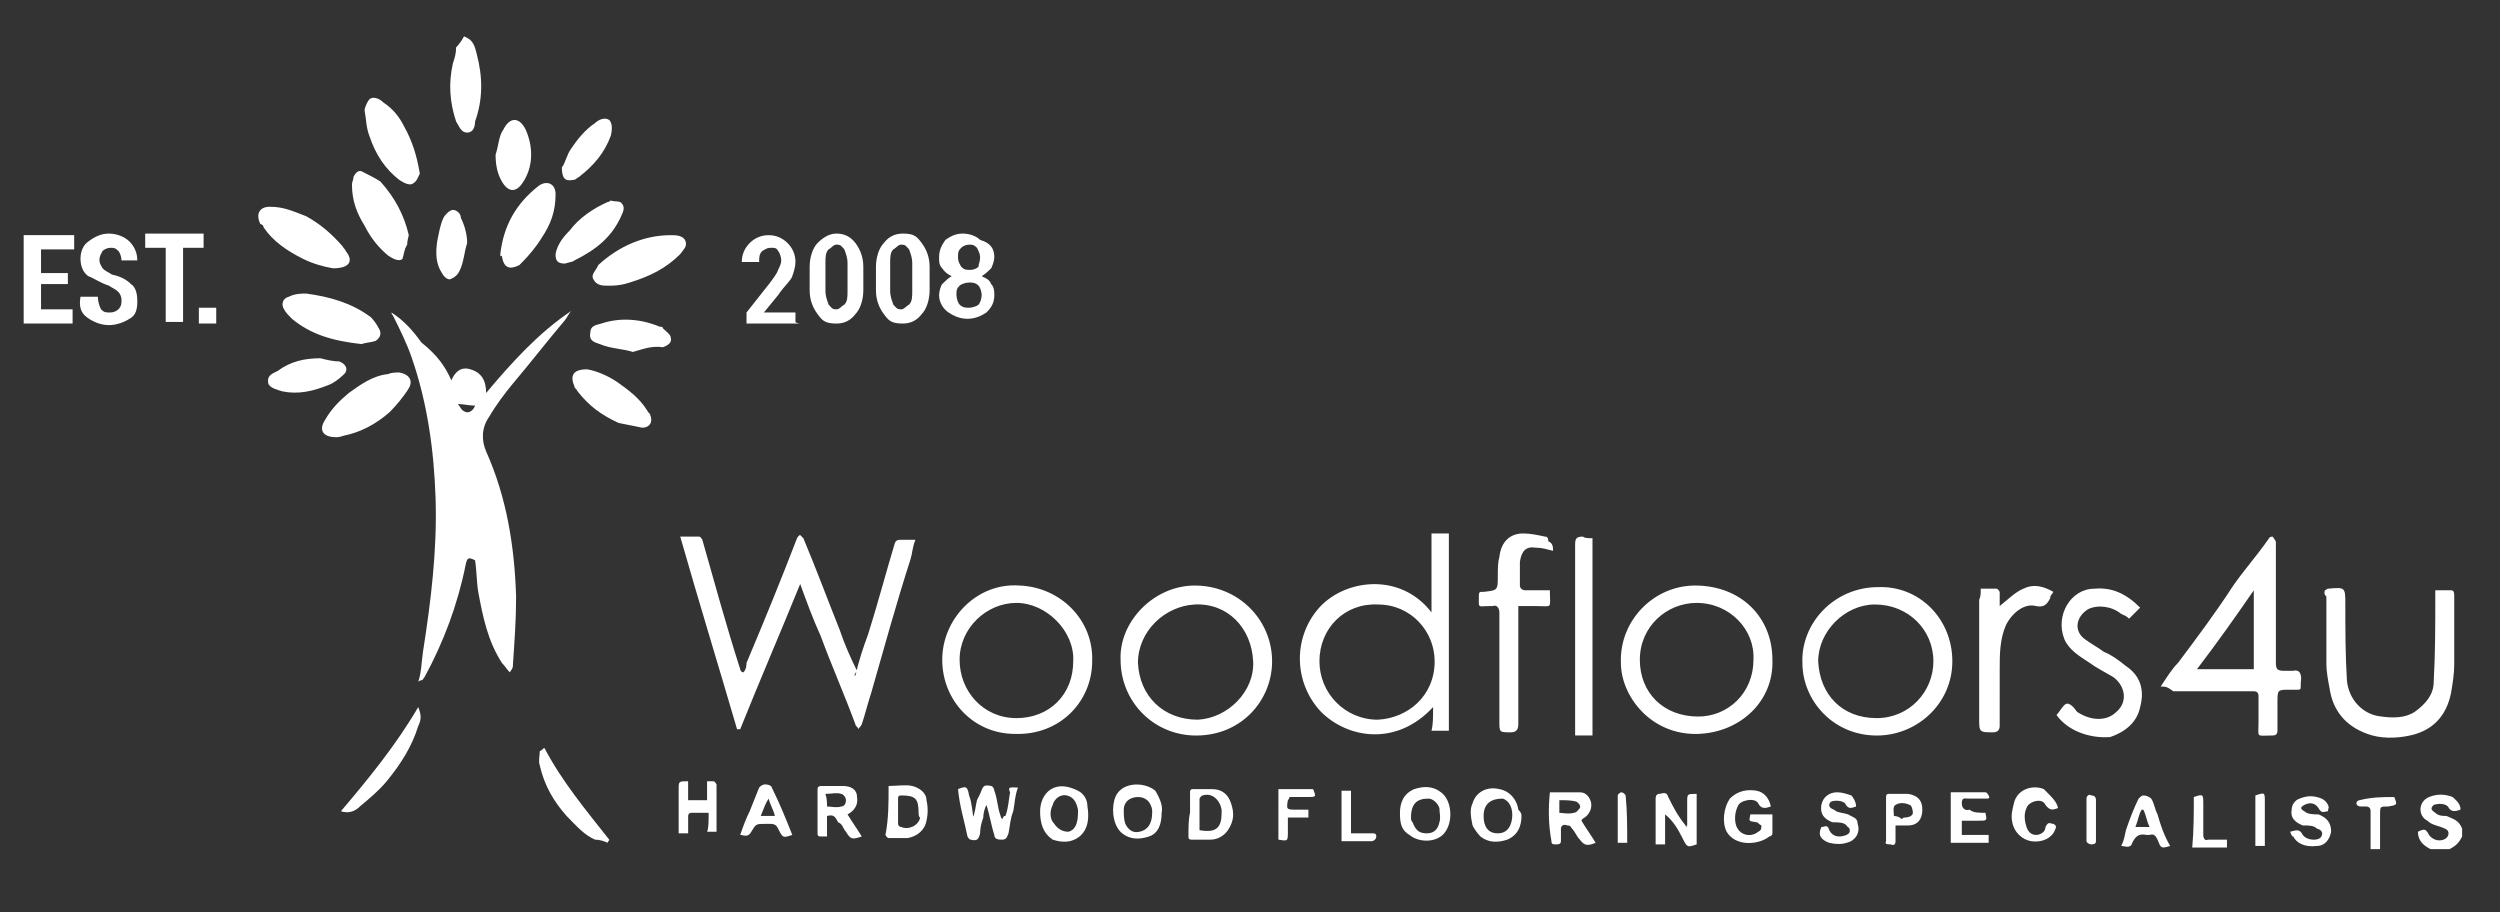
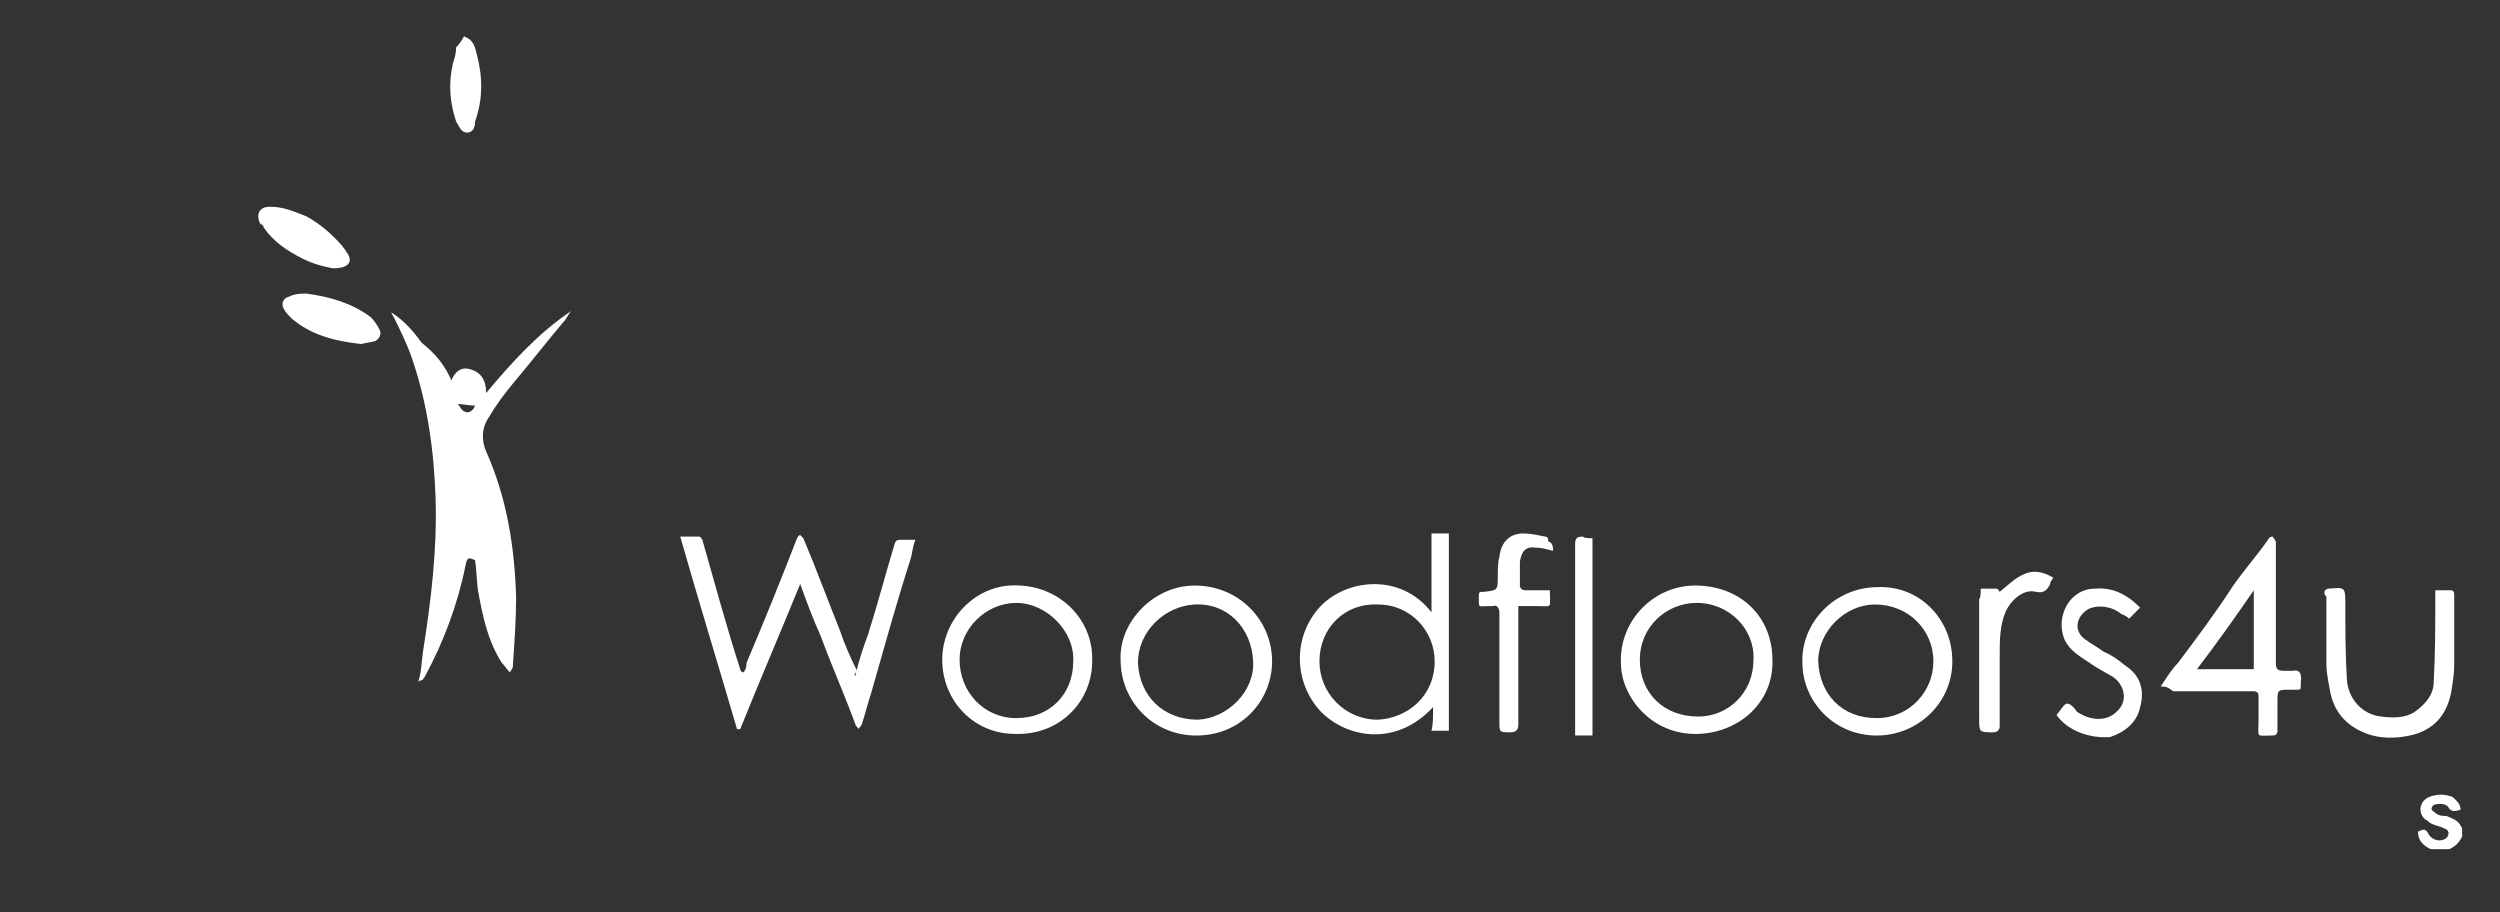
<svg xmlns="http://www.w3.org/2000/svg" version="1.1" id="Layer_1" x="0" y="0" viewBox="0 0 158.4 57.8" xml:space="preserve">
  <rect x="0" y="0" width="158.4" height="57.8" fill="#333333" stroke="none" />
  <style>.st0{fill:#fff}</style>
-   <path class="st0" d="M29.6 2.4c.4.2.5.6.6 1 .4 1.5.4 2.9-.1 4.3 0 .3-.1.7-.5.7s-.5-.4-.7-.7c-.4-1.2-.5-2.4-.2-3.7.1-.3.2-.6.2-1 .2-.2.4-.5.5-.7zM154 53.8c-.4-.2-.8-.5-.8-1.1.4-.2.5-.2.7.2.2.3.7.5 1.1.2.2-.2.2-.5-.1-.6-.4-.2-.8-.2-1.1-.5-.6-.3-.6-1.2.1-1.5q.75-.3 1.5 0c.2.2.5.4.5.8-.3.1-.6.2-.8-.2-.2-.2-.6-.2-.9-.1-.2.2-.2.3.1.5.2.2.5.2.7.2.5.2.8.3 1 .8v.5c-.2.4-.4.6-.8.8zM28.6 24.1c.2-.5.6-.9 1.2-.7.7.2 1 .7 1 1.5 1.6-1.9 3.3-3.8 5.4-5.2-.2.2-.3.5-.5.7-1.1 1.3-2.1 2.6-3.2 3.9-.5.6-1.1 1.4-1.5 2.1-.5.7-.5 1.5-.2 2.2 1.3 2.9 1.8 6 1.9 9.2 0 1.5-.1 2.8-.2 4.3 0 .2 0 .2-.2.5-.2-.2-.3-.4-.5-.6-.9-1.4-1.2-2.9-1.5-4.5-.1-.6-.1-1.4-.2-2-.4-.2-.5-.2-.6.3-.5 2.5-1.4 4.9-2.6 7.1-.1.1-.1.2-.2.2 0 0-.1 0-.2.1.2-.6.2-1.2.3-1.9.5-3.2.9-6.4.8-9.7-.1-3-.5-6-1.5-8.9-.3-.9-.8-1.9-1.2-2.7-.1-.1-.1-.2-.1-.2.8.5 1.4 1.2 1.9 1.9 1 .8 1.5 1.5 1.9 2.4m1.5 1.6c-.4 0-.7-.1-1.1-.1.2.2.2.4.5.5.2.1.5-.1.6-.4m24.1 17.1c.2-.9.5-1.8.8-2.6.6-1.9 1.1-3.8 1.7-5.8.1-.2.2-.2.4-.2h.9c-.2.5-.2.9-.3 1.2-.9 2.8-1.7 5.7-2.5 8.5-.2.6-.4 1.4-.6 2-.1.2-.2.2-.2.3-.1-.2-.2-.2-.2-.3-.7-1.9-1.5-3.7-2.2-5.6-.5-1.1-.9-2.2-1.3-3.3-1.3 3.2-2.6 6.2-3.8 9.2h-.2c-1.2-4.1-2.4-8-3.6-12.2h1.2c.1 0 .2.2.2.2.8 2.8 1.5 5.4 2.4 8.2 0 .1.1.2.2.2.2-.2.2-.5.2-.6 1.1-2.6 2.2-5.3 3.2-7.9.1-.2.2-.2.2-.2l.2.2c.8 1.9 1.5 3.8 2.3 5.8.3.9.7 1.8 1.1 2.6-.2.3-.2.3-.1.3m36.6 2c-2.3 2.5-5.4 2-7.1.3-1.7-1.8-1.8-4.6-.2-6.5s5.2-2.4 7.2.2v-5h1.1v12.5h-1.1c.1-.4.1-.8.1-1.5m-7.2-2.9c0 2 1.6 3.7 3.7 3.7 1.9-.1 3.6-1.5 3.6-3.7 0-1.9-1.5-3.6-3.6-3.6-2.1-.1-3.7 1.5-3.7 3.6m53.3 1.6c.4-.6.7-1.1 1.1-1.5 1.2-1.6 2.4-3.2 3.5-4.9.7-1 1.5-1.9 2.2-2.9.1-.2.2-.2.3-.2.1.2.2.2.2.4V42c0 .4.1.5.5.5h.6c.4-.1.5.2.5.5-.1.8.2.7-.7.7-.8 0-.8 0-.8.8v1.8q0 .3-.3.3c-1.1 0-.9.2-.9-.9v-1.6q0-.3-.3-.3h-5.1c-.4-.3-.5-.3-.8-.3m2.3-1.1h3.6v-5c-1.1 1.6-2.3 3.3-3.6 5m-79.5-.6c0-2.6 2.2-4.9 4.9-4.7 2.6.1 4.7 2.2 4.6 4.8 0 2.5-2 4.7-4.9 4.6-2.6 0-4.6-2.1-4.6-4.7m8.3.1c.1-1.9-1.7-3.7-3.6-3.7s-3.6 1.6-3.6 3.6 1.5 3.7 3.6 3.7S68 44 68 41.9m44.3-.1c.1 2.6-2 4.6-4.7 4.7-3 .1-4.9-2.4-4.9-4.5-.1-2.7 2.1-4.9 4.7-4.9 2.9 0 4.9 2 4.9 4.7m-4.8-3.6c-1.9 0-3.6 1.5-3.6 3.6s1.5 3.6 3.7 3.6c1.9 0 3.5-1.5 3.5-3.6.1-1.9-1.5-3.6-3.6-3.6m16.2 3.7c0 2.6-2.1 4.6-4.6 4.7-2.9.1-4.9-2.2-4.9-4.6-.1-2.5 2-4.8 4.8-4.8 2.6-.1 4.7 2 4.7 4.7m-1.2 0c0-2-1.6-3.6-3.7-3.6-1.9 0-3.6 1.7-3.6 3.6.1 2.1 1.5 3.6 3.7 3.6 2.1 0 3.6-1.7 3.6-3.6M71 41.8c-.1-2.4 2.1-4.7 4.7-4.7 2.8 0 4.9 2.2 4.9 4.8 0 2.5-2 4.8-5 4.7-2.6-.1-4.6-2.2-4.6-4.8m8.4.1c-.1-2.1-1.6-3.7-3.7-3.6-1.9.1-3.6 1.7-3.6 3.7.1 2.1 1.6 3.6 3.8 3.6 1.9-.1 3.6-1.8 3.5-3.7m67.9-4.5c.1 0 .1-.1.2-.1 1.1-.1 1.1-.1 1.1 1 0 1.5 0 3.2.1 4.8.1 1.2 1 2.2 2.2 2.3.7.1 1.5.1 2.1-.3.7-.5 1.2-1.1 1.2-1.9.1-1.8.1-3.6.1-5.3v-.5h1c.2 0 .2.2.2.4v4.3c0 .6-.1 1.2-.2 1.8-.3 1.5-1.2 2.4-2.6 2.7-.9.2-1.9.2-2.7-.1-1.4-.5-2.2-1.5-2.4-2.9-.1-.5-.2-1.1-.2-1.5v-4.3c-.2-.2-.1-.3-.1-.4m-17 7.9s0-.1 0 0c.2-.2.4-.6.6-.7s.5.2.7.5c.9.6 1.9.6 2.5 0 .7-.6.6-1.6-.2-2.2-.5-.3-1.1-.6-1.5-.9-.6-.4-1.3-.8-1.6-1.5-.6-1.5.4-3.2 1.9-3.2 1.1-.1 2 .3 2.9 1.2l-.7.7c-.2-.2-.3-.2-.5-.3-.6-.5-1.5-.6-2.1-.3-.8.5-.9 1.4-.2 1.9.4.3.8.5 1.2.8.5.2.9.5 1.4.9.9.6 1.2 1.5.9 2.6-.2 1-1 1.6-1.9 1.9-1.3.1-2.7-.4-3.4-1.4M98.4 34.9c-.4-.1-.7-.2-1.1-.2-.6-.1-.9.2-1 .9v1.5c0 .2.2.3.3.3h1.6v.1c0 1.1.2.9-.9.9h-1.1v7.5c0 .4-.2.5-.5.5-.7 0-.7 0-.7-.7v-6.9c0-.3-.2-.5-.4-.4h-.2c-.8 0-.7.2-.7-.7 0-.2.1-.2.2-.2h.1c.9-.1.9-.1.9-1 0-.4 0-.9.1-1.2.1-1 .7-1.5 1.5-1.5.5 0 .9.1 1.4.2.2 0 .2.2.2.3.3.1.3.4.3.6m27.1 2.4h1c.1 0 .2.2.2.2v.9c.5-.4 1-.9 1.5-1.1.6-.3 1.2-.2 1.9.2-.1.2-.2.2-.2.4-.2.4-.4.6-.9.5-.7-.2-1.5.4-1.9 1.2-.4.9-.4 1.9-.4 2.8V46c0 .2-.1.4-.4.4-.9 0-.9 0-.9-.9V38c.1-.2.1-.4.1-.7m-24.6-3.2v12.5h-1.1V34.5c0-.4.1-.5.5-.5.1.1.3.1.6.1m-78-12.3c-1.8-.2-3.2-.6-4.4-1.6-.2-.2-.4-.4-.5-.6-.2-.3-.1-.7.3-.8.4-.2.8-.2 1.1-.2 1.5.2 2.9.6 4.1 1.5.2.2.4.5.5.7.2.3.1.6-.2.8-.3.1-.6.1-.9.2M21.1 17c-.6-.1-1.3-.3-1.9-.6-1-.5-1.9-1.1-2.5-2 0-.1-.1-.2-.2-.2-.3-.6-.1-1.1.6-1.1.9 0 1.5.3 2.3.6.9.5 1.6 1.1 2.3 1.9.1.2.2.2.2.3.5.6.3 1.1-.8 1.1" />
-   <path class="st0" d="M21.3 27.7c-.9 0-1.1-.5-.7-1.1.4-.7.9-1.2 1.5-1.7.7-.5 1.5-1.1 2.5-1.2.2-.1.5-.1.7-.1.6.1.9.5.6 1s-.8 1.1-1.2 1.5c-.9.8-1.9 1.3-2.9 1.5-.3.1-.4.1-.5.1m17.4-9.6h-.2c-.3 0-.7 0-.9-.4-.2-.3.2-.6.3-.9 1.3-1.2 2.9-1.9 4.6-1.9.3 0 .7 0 .9.3.2.4-.1.6-.3.9-.9.9-1.9 1.4-3.2 1.8-.3.1-.7.2-1.2.2q.15 0 0 0m-12.9-2.6c-.2.3-.2.6-.3.9-.2.2-.6 0-.9-.2-.6-.5-1.1-1.1-1.5-1.9-.5-.8-.8-1.6-.8-2.6 0-.2.1-.3.1-.5.1-.2.3-.5.6-.3.4.2.8.4 1.1.6.9 1 1.5 2.1 1.8 3.4-.1.4-.1.5-.1.6m5.9.6c.2-1.8 1-3.2 2.4-4.3.5-.4 1.1-.2 1.1.5 0 1.1-.3 1.9-.9 2.8-.3.5-.8 1.1-1.2 1.5l-.2.2c-.6.3-1 .2-1.1-.6-.1.1-.1 0-.1-.1M26.6 11c-.1.2-.2.5-.4.6-.2.2-.6 0-.9-.2-.9-.7-1.5-1.6-1.9-2.8-.2-.5-.2-1.1-.3-1.6 0-.2.2-.6.3-.7.2-.2.6-.1.9.2.6.4 1 .9 1.3 1.5.5.9.8 1.8 1 3m10.6 12.4c.6.1 1.3.4 1.9.8.7.5 1.4 1 1.9 1.8.1.2.2.2.2.3.2.5-.1.8-.5.8l-1.5-.3c-1.1-.5-1.9-1.1-2.6-2-.1-.2-.2-.2-.2-.3-.3-.7-.1-1.1.8-1.1m-1.4-6.7c-.5 0-.6-.2-.6-.6.1-.6.5-1.1.9-1.5.6-.8 1.5-1.4 2.4-1.8.1 0 .2-.1.2-.1.2.1.6 0 .7.2.2.2.1.5 0 .7-.6 1.4-1.6 2.2-3 2.9-.1.1-.3.1-.6.2m4.3 5.6c-.6-.2-1.4-.2-2.1-.5-.3-.1-.7-.2-.6-.7 0-.5.4-.5.7-.6 1.2-.4 2.5-.3 3.7.2.1 0 .2 0 .2.1.2.2.5.4.5.6.1.3-.2.5-.5.6-.7-.1-1.2.1-1.9.3m-19.8.4c.4.1.8.2 1.2.2.5.2.6.6.2.9-.2.2-.6.5-.9.6-1 .4-1.9.6-2.9.4-.3-.1-.8-.2-.9-.5-.1-.5.2-.6.6-.8.8-.6 1.7-.8 2.7-.8M31.4 9.8c.2-.6.2-1.2.5-1.6.4-.8 1-.8 1.4 0 .5 1.1.5 2.4-.2 3.4-.4.6-.9.6-1.3-.1-.3-.5-.4-1.1-.4-1.7m33.1 40.1c-.2.5-.2 1-.3 1.5-.2.5-.2.9-.3 1.4-.1.2-.1.4-.4.4-.2 0-.5 0-.5-.3-.2-.6-.3-1.3-.5-1.9-.1.2-.2.5-.2.8-.1.3-.2.6-.2 1-.1.4-.2.5-.6.4-.1 0-.2-.2-.2-.2-.2-1-.5-1.9-.6-3 .5-.2.6-.2.7.4.2.5.2 1.1.3 1.5h-.1c.2-.4.2-.8.3-1.2l.2-.4c.2-.5.2-.6.7-.5.1 0 .2.2.2.3.2.5.2 1.1.4 1.6 0 0 0 .1.1.2.1-.2.1-.2.2-.2.2-.5.2-1 .3-1.5-.2-.4.1-.3.5-.3M35.6 10.6c.2-.2.3-.8.6-1.2.4-.6.9-1.2 1.5-1.6.2-.2.6-.4.9-.2.2.2.2.6.1 1-.4 1.1-1.1 1.9-2 2.6-.2.1-.2.2-.4.2-.5.1-.7-.1-.7-.8m-9.1 34.2c.2.5.2.8 0 1.2-.4 1.3-1.1 2.4-2 3.5-.5.6-1.1 1.1-1.7 1.6-.2.2-.6.5-1.2.3 1.7-2 3.5-4.2 4.9-6.6m3.1-29.4c-.2.6-.2 1.2-.5 1.8-.1.2-.3.4-.6.5-.2 0-.4-.2-.5-.4-.4-.6-.4-1.3-.3-2 .1-.5.2-1.1.4-1.5.1-.2.4-.5.6-.5s.5.2.5.5c.2.4.4 1 .4 1.6m22.8 36.3V53H52c-.2 0-.2-.1-.2-.2V50c0-.2.2-.2.2-.2h1.4c.5 0 .9.2.9.7.1.5-.2.9-.6 1.1 0 0-.1 0 0 0 .3.5.6.9.9 1.4-.6.2-.7.2-1-.3-.2-.2-.2-.5-.5-.6-.2-.4-.3-.5-.7-.4m0-.6c.3 0 .6.1.9 0 .2 0 .3-.2.3-.4s-.2-.4-.3-.4c-.3-.1-.6 0-1 0 .1.3.1.6.1.8m-17.9-3.7c1.1 2.1 2.6 3.9 4.1 5.8 0 .1-.1.1-.1.2-.2-.1-.5-.2-.8-.2-.7-.3-1.2-.9-1.8-1.5-.8-.9-1.4-1.9-1.7-3.2-.1-.3 0-.6 0-.9.2-.1.2-.2.3-.2m63.7 2.8h1.9c.4 0 .6.3.7.6.1.4-.1.8-.4 1-.2.1-.2.2-.2.2.3.5.6.9.9 1.4-.5.2-.7.2-1-.2-.2-.2-.3-.5-.5-.7-.1-.2-.2-.2-.3-.2-.2-.1-.4 0-.4.2v.8c0 .2-.2.2-.3.2-.2 0-.3 0-.3-.2-.2-1.1-.2-2.1-.1-3.1-.1 0 0 0 0 0m.6 1.3c.2 0 .6.1.9 0 .2 0 .3-.2.4-.3.1-.2-.2-.4-.2-.4-.3-.1-.7-.1-1.1-.1zc0-.1 0 0 0 0m8.1.8v-1.5c0-.5 0-.5.6-.5v3.2c-.6.2-.6.2-.9-.4s-.6-1.1-1.1-1.5v1.9h-.6v-2.9c0-.2.1-.3.2-.3.2 0 .5-.2.6.2.3.6.6 1.2 1.1 1.8 0 .1.1.1.1.2-.1-.2 0-.2 0-.2m5.3-1.2c-.3.1-.6.2-.8-.2s-1.2-.2-1.3.2c-.2.4-.2.9-.1 1.2.2.6.9.8 1.4.4.2-.1.2-.2.2-.4-.2-.1-.2-.2-.3-.2-.5-.1-.5 0-.4-.5h1.4v1.2c0 .1-.1.2-.2.2-.6.5-2.1.7-2.7-.3-.3-.6-.2-1.5.2-2.1.5-.5 1.1-.6 1.7-.5.5.1.8.5.9 1m-23.5.4c0-.6.2-1.2.9-1.5.6-.2 1.2-.2 1.7.2.7.5.8 1.9.2 2.6-.5.6-1.6.6-2.2.1-.5-.3-.6-.7-.6-1.4m.7.3c0 .1 0 .2.1.3.2.5.4.7.9.7.4 0 .7-.2.8-.7.1-.3 0-.6 0-.9-.1-.3-.4-.6-.7-.6-.7 0-1.1.3-1.1 1.2m-23.5-.4c0-.5.2-1.1.7-1.4s1.1-.2 1.7.1c.4.2.6.6.6 1 .1.6.1 1.4-.5 1.9-.5.4-1.1.4-1.7.2-.6-.4-.8-1-.8-1.8m2.4.1v-.2c-.1-.5-.3-.8-.7-.9s-.8.2-.9.6c-.2.4-.2.9.1 1.2.2.3.5.5.9.5q.6-.15.6-1.2m28.1.2c0 .6-.2 1.2-.9 1.5-.6.2-1.2.2-1.7-.2-.2-.2-.4-.5-.5-.7-.1-.5-.2-1 0-1.4.2-.7.9-1.1 1.7-.9.6.1 1.1.6 1.2 1.3.2.2.2.3.2.4m-2.4 0c0 .7.3 1.1.9 1.1q.75 0 .9-.9c.1-.7-.2-1.2-.6-1.3-.7 0-1.2.3-1.2 1.1m-20.4-.2c0 .7-.2 1.3-.8 1.5s-1.2.2-1.7-.2-.7-1.3-.5-2.1c.3-1.2 1.9-1.2 2.6-.6.3.5.5 1 .4 1.4m-.6 0v-.2c-.1-.5-.4-.8-.9-.8s-.9.3-.9.8c0 .3 0 .6.1.9.2.4.5.6.9.5.5-.1.8-.5.8-1.2m-16.7-1.7c.5 0 1.1-.1 1.5 0s.9.4.9.9c.1.4.1.9 0 1.3-.1.6-.6 1-1.2 1.1h-1.2c-.1 0-.2-.2-.2-.2.2-1 .2-2 .2-3.1m1.9 1.7c0-.9-.2-1.1-1.1-1.1-.2 0-.2.1-.2.2v1.6c0 .1.1.2.2.2.5.2 1.1-.1 1.2-.6-.1 0-.1-.3-.1-.3m17.2 0v-1.3c0-.2.1-.2.2-.2h1.2q.9 0 1.2.9c.2.6.2 1.1-.2 1.7-.2.3-.6.6-1.1.6h-1.2c-.2 0-.2-.1-.2-.2 0-.6 0-1.1.1-1.5q-.15 0 0 0m.6 1.1c1.1.2 1.4-.2 1.4-1.1v-.2c-.1-.6-.6-1.1-1.2-.9-.1 0-.2.2-.2.2zm69.1.1c.4-.1.6-.2.8.2.2.3.8.4 1.1.2.2-.2.2-.5-.2-.6-.2-.2-.5-.2-.9-.2-.5-.2-.8-.5-.7-1 0-.3.2-.6.5-.7.5-.2.9-.2 1.4 0 .2.1.3.2.4.4s0 .2 0 .4c-.2 0-.4.2-.6-.2-.2-.3-.5-.4-.9-.2-.2.1-.2.2-.2.2 0 .1.2.2.2.2.2.2.6.2.9.2.5.2.8.5.8 1.1-.1.5-.4.9-.9.9-.8.1-1.3-.2-1.5-.6-.1 0-.1-.1-.2-.3m-27.5-1.6c-.3.1-.5.2-.7-.2-.2-.2-.7-.2-.9-.1-.2.2-.1.4.2.5.2.2.6.2.9.3.3.2.6.2.6.6.2.6-.2 1.1-.7 1.2-.3.1-.7.1-1.1 0-.3-.1-.6-.3-.6-.6 0-.2.1-.4.1-.4.2 0 .4-.2.5.2.2.4.6.5 1.1.3.2-.1.2-.2.2-.3 0-.2-.2-.2-.2-.3-.2-.2-.5-.2-.9-.2-.5-.2-.8-.5-.7-1.1.1-.5.5-.8 1-.8.3 0 .6.1.9.2.1.1.3.4.3.7m-72.7.4h-1.1c-.2 0-.2.2-.2.2v1.1H43V50c0-.5 0-.5.6-.5v1.2h1.2v-1.2h.4c.1 0 .2.2.2.2v3h-.6c.1-.2.1-.7.1-1.2m80.9 0c.1.5.1.5-.4.5h-1.1v.9h1.7v.5h-2.4v-3.2h2.2c.1 0 .2.2.2.2.1.2 0 .2-.2.2h-1.1c-.2 0-.4-.1-.4.3 0 .3.2.5.5.4.2.2.6.2 1 .2m-75.6 1.4c-.6.2-.6.2-.9-.4-.1-.2-.2-.3-.5-.3h-.3c-.6 0-.6 0-.9.5-.2.4-.5.2-.7.2q.3-.9.6-1.5l.6-1.5c.1-.1.2-.2.4-.2s.4.1.4.2c.5 1 .9 2 1.3 3m-1.5-2.3c-.2.3-.3.6-.5 1.1h.9c-.1-.4-.3-.7-.4-1.1m88.8 3c-.6.2-.6.1-.8-.4-.1-.2-.2-.4-.5-.3h-.2c-.5-.1-.7.1-.9.5-.1.4-.5.2-.7.2.2-.4.2-.6.3-1 .2-.6.5-1.4.8-2 .1-.1.2-.2.3-.2.2 0 .4.1.5.2.2.3.2.6.4 1 .2.7.4 1.3.8 2m-1.3-1.2c-.2-.4-.2-.7-.4-1.1h-.1c-.2.3-.2.6-.4 1.1zm-16.1-.1v1c0 .2-.1.3-.3.2-.2 0-.4 0-.3-.2v-2.8c0-.2.1-.2.2-.2h1.2c.6.1.9.4.9 1s-.3 1-.9 1zm.4-.4q0-.15 0 0c.1-.1.1-.1.2-.1.2 0 .5-.1.5-.3s-.1-.5-.2-.5c-.2-.1-.6-.2-.9 0-.2.1-.1.5-.1.7.2 0 .4.1.5.2m9.9-.7c-.3.1-.5.2-.8-.2-.2-.5-1.1-.2-1.2.2-.2.4-.1.9 0 1.2s.3.5.6.5.6-.2.6-.5c.2-.4.3-.2.5-.2.2.1.2.2.1.4-.2.5-.8.8-1.5.7-.6-.1-1.1-.6-1.2-1.2-.1-.4 0-.8.1-1.2.2-.9 1.2-1.2 1.9-.9.6.6.8.8.9 1.2m-49.4 2V50h2.2c.2.5.2.5-.4.5h-1.1c0 .1-.1.2-.1.2-.1.6-.1.6.6.6h.7v.5h-1.3v.9c0 .6 0 .6-.6.5m70.7-2.7c.2.5.2.5-.4.6-.5 0-.5 0-.5.5v2.2h-.6v-2.4q0-.3-.3-.3h-.3c-.2 0-.3-.1-.3-.2s.1-.2.2-.2c.8-.2 1.5-.2 2.2-.2m-12.7 0c.6-.2.6-.2.6.5v1.9c0 .2.1.4.3.3h1.2v.5h-2.2c.1-1.1.1-2.2.1-3.2m-54 2.8v-3.2h.6v2.7h1.3c.2 0 .3 0 .3.2s-.2.3-.3.3zm18.1.1h-.6v-3c0-.1.2-.2.2-.2.2 0 .3.2.3.2.1 1 .1 2 .1 3m40.4.2h-.6v-3.2c.6-.2.6-.2.6.4zm-10.7-1.7v1.4c0 .2-.2.2-.3.2s-.3-.1-.3-.2v-2.7c0-.2.2-.3.3-.2q.3 0 .3.3zM4.3 18H2.6v1.6h2v.9H1.5v-5.6h3.2v.9H2.6v1.5h1.7zm3.4 1c0-.2-.1-.4-.2-.5-.2-.2-.3-.2-.6-.4-.6-.2-1-.5-1.3-.6-.3-.2-.5-.6-.5-1.1s.2-.9.5-1.1c.4-.3.8-.5 1.3-.5s1 .2 1.3.5.5.7.5 1.2h-1c0-.2-.1-.5-.2-.6-.2-.2-.3-.2-.5-.2s-.4.1-.5.2c-.1.2-.2.3-.2.6 0 .2.1.3.2.5.2.2.3.2.6.4q.75.15 1.2.6c.3.2.4.6.4 1.1s-.1.9-.5 1.1c-.3.2-.8.4-1.3.4s-1-.2-1.4-.5-.5-.7-.4-1.3h1.1c0 .3.1.6.2.8.2.2.3.2.6.2.2 0 .4-.1.5-.2.2-.2.2-.4.2-.6m5.2-3.3h-1.3v4.7h-1.1v-4.7H9.2v-.9h3.7zm.8 4.8h-1.1v-1h1.1zm37 0h-3.4v-.7l1.5-1.9c.2-.3.4-.5.5-.8.1-.2.2-.4.2-.6s-.1-.5-.2-.6c-.1-.2-.2-.2-.5-.2-.2 0-.3.1-.5.2-.2.2-.2.4-.2.7H47c0-.5.2-.9.5-1.2s.7-.5 1.2-.5.9.2 1.2.5.5.7.5 1.2c0 .3-.1.6-.2.9s-.5.6-.9 1.2l-.9 1.1h2v.6c.1.1.3.1.3.1m4-2.1c0 .6-.2 1.2-.5 1.5q-.45.6-1.2.6c-.75 0-.9-.2-1.2-.6s-.5-.9-.5-1.5v-1.5c0-.6.2-1.2.5-1.5s.7-.6 1.2-.6.9.2 1.2.6.5.9.5 1.5zm-1-1.7c0-.4-.1-.6-.2-.9-.2-.2-.2-.3-.5-.3-.2 0-.3.2-.5.3-.2.2-.2.5-.2.9v1.7c0 .4.1.6.2.9.2.2.2.3.5.3.2 0 .3-.2.5-.3.2-.2.2-.5.2-.9zm5.2 1.7c0 .6-.2 1.2-.5 1.5q-.45.6-1.2.6c-.75 0-.9-.2-1.2-.6s-.5-.9-.5-1.5v-1.5c0-.6.2-1.2.5-1.5q.45-.6 1.2-.6c.75 0 .9.2 1.2.6s.5.9.5 1.5zm-1.1-1.7c0-.4-.1-.6-.2-.9-.2-.2-.2-.3-.5-.3-.2 0-.3.2-.5.3-.2.2-.2.5-.2.9v1.7c0 .4.1.6.2.9.2.2.2.3.5.3.2 0 .3-.2.5-.3.2-.2.2-.5.2-.9zm5.2-.4c0 .2-.1.5-.2.7-.2.2-.3.3-.6.5.2.1.5.2.6.5.2.2.2.5.2.7 0 .5-.2.8-.5 1.1-.3.2-.7.4-1.2.4s-.9-.2-1.2-.4-.6-.6-.6-1.1c0-.2.1-.6.2-.7.2-.2.4-.4.6-.5-.2-.1-.4-.2-.6-.5-.2-.2-.2-.4-.2-.7 0-.5.2-.8.4-1.1.3-.2.6-.4 1.1-.4s.9.2 1.1.4c.7.2.9.6.9 1.1m-.8 2.4c0-.2-.1-.5-.2-.6-.2-.2-.4-.2-.6-.2s-.5.1-.6.2c-.2.2-.2.3-.2.6 0 .2.1.5.2.6.2.2.4.2.6.2s.5-.1.6-.2.2-.4.2-.6m-.1-2.4c0-.2-.1-.4-.2-.6-.2-.2-.3-.2-.5-.2s-.4.1-.5.2c-.2.2-.2.3-.2.6s.1.4.2.6c.2.2.3.2.6.2.2 0 .4-.1.5-.2 0-.2.1-.3.1-.6" />
+   <path class="st0" d="M29.6 2.4c.4.2.5.6.6 1 .4 1.5.4 2.9-.1 4.3 0 .3-.1.7-.5.7s-.5-.4-.7-.7c-.4-1.2-.5-2.4-.2-3.7.1-.3.2-.6.2-1 .2-.2.4-.5.5-.7zM154 53.8c-.4-.2-.8-.5-.8-1.1.4-.2.5-.2.7.2.2.3.7.5 1.1.2.2-.2.2-.5-.1-.6-.4-.2-.8-.2-1.1-.5-.6-.3-.6-1.2.1-1.5q.75-.3 1.5 0c.2.2.5.4.5.8-.3.1-.6.2-.8-.2-.2-.2-.6-.2-.9-.1-.2.2-.2.3.1.5.2.2.5.2.7.2.5.2.8.3 1 .8v.5c-.2.4-.4.6-.8.8zM28.6 24.1c.2-.5.6-.9 1.2-.7.7.2 1 .7 1 1.5 1.6-1.9 3.3-3.8 5.4-5.2-.2.2-.3.5-.5.7-1.1 1.3-2.1 2.6-3.2 3.9-.5.6-1.1 1.4-1.5 2.1-.5.7-.5 1.5-.2 2.2 1.3 2.9 1.8 6 1.9 9.2 0 1.5-.1 2.8-.2 4.3 0 .2 0 .2-.2.5-.2-.2-.3-.4-.5-.6-.9-1.4-1.2-2.9-1.5-4.5-.1-.6-.1-1.4-.2-2-.4-.2-.5-.2-.6.3-.5 2.5-1.4 4.9-2.6 7.1-.1.1-.1.2-.2.2 0 0-.1 0-.2.1.2-.6.2-1.2.3-1.9.5-3.2.9-6.4.8-9.7-.1-3-.5-6-1.5-8.9-.3-.9-.8-1.9-1.2-2.7-.1-.1-.1-.2-.1-.2.8.5 1.4 1.2 1.9 1.9 1 .8 1.5 1.5 1.9 2.4m1.5 1.6c-.4 0-.7-.1-1.1-.1.2.2.2.4.5.5.2.1.5-.1.6-.4m24.1 17.1c.2-.9.5-1.8.8-2.6.6-1.9 1.1-3.8 1.7-5.8.1-.2.2-.2.4-.2h.9c-.2.5-.2.9-.3 1.2-.9 2.8-1.7 5.7-2.5 8.5-.2.6-.4 1.4-.6 2-.1.2-.2.2-.2.3-.1-.2-.2-.2-.2-.3-.7-1.9-1.5-3.7-2.2-5.6-.5-1.1-.9-2.2-1.3-3.3-1.3 3.2-2.6 6.2-3.8 9.2h-.2c-1.2-4.1-2.4-8-3.6-12.2h1.2c.1 0 .2.2.2.2.8 2.8 1.5 5.4 2.4 8.2 0 .1.1.2.2.2.2-.2.2-.5.2-.6 1.1-2.6 2.2-5.3 3.2-7.9.1-.2.2-.2.2-.2l.2.2c.8 1.9 1.5 3.8 2.3 5.8.3.9.7 1.8 1.1 2.6-.2.3-.2.3-.1.3m36.6 2c-2.3 2.5-5.4 2-7.1.3-1.7-1.8-1.8-4.6-.2-6.5s5.2-2.4 7.2.2v-5h1.1v12.5h-1.1c.1-.4.1-.8.1-1.5m-7.2-2.9c0 2 1.6 3.7 3.7 3.7 1.9-.1 3.6-1.5 3.6-3.7 0-1.9-1.5-3.6-3.6-3.6-2.1-.1-3.7 1.5-3.7 3.6m53.3 1.6c.4-.6.7-1.1 1.1-1.5 1.2-1.6 2.4-3.2 3.5-4.9.7-1 1.5-1.9 2.2-2.9.1-.2.2-.2.3-.2.1.2.2.2.2.4V42c0 .4.1.5.5.5h.6c.4-.1.5.2.5.5-.1.8.2.7-.7.7-.8 0-.8 0-.8.8v1.8q0 .3-.3.3c-1.1 0-.9.2-.9-.9v-1.6q0-.3-.3-.3h-5.1c-.4-.3-.5-.3-.8-.3m2.3-1.1h3.6v-5c-1.1 1.6-2.3 3.3-3.6 5m-79.5-.6c0-2.6 2.2-4.9 4.9-4.7 2.6.1 4.7 2.2 4.6 4.8 0 2.5-2 4.7-4.9 4.6-2.6 0-4.6-2.1-4.6-4.7m8.3.1c.1-1.9-1.7-3.7-3.6-3.7s-3.6 1.6-3.6 3.6 1.5 3.7 3.6 3.7S68 44 68 41.9m44.3-.1c.1 2.6-2 4.6-4.7 4.7-3 .1-4.9-2.4-4.9-4.5-.1-2.7 2.1-4.9 4.7-4.9 2.9 0 4.9 2 4.9 4.7m-4.8-3.6c-1.9 0-3.6 1.5-3.6 3.6s1.5 3.6 3.7 3.6c1.9 0 3.5-1.5 3.5-3.6.1-1.9-1.5-3.6-3.6-3.6m16.2 3.7c0 2.6-2.1 4.6-4.6 4.7-2.9.1-4.9-2.2-4.9-4.6-.1-2.5 2-4.8 4.8-4.8 2.6-.1 4.7 2 4.7 4.7m-1.2 0c0-2-1.6-3.6-3.7-3.6-1.9 0-3.6 1.7-3.6 3.6.1 2.1 1.5 3.6 3.7 3.6 2.1 0 3.6-1.7 3.6-3.6M71 41.8c-.1-2.4 2.1-4.7 4.7-4.7 2.8 0 4.9 2.2 4.9 4.8 0 2.5-2 4.8-5 4.7-2.6-.1-4.6-2.2-4.6-4.8m8.4.1c-.1-2.1-1.6-3.7-3.7-3.6-1.9.1-3.6 1.7-3.6 3.7.1 2.1 1.6 3.6 3.8 3.6 1.9-.1 3.6-1.8 3.5-3.7m67.9-4.5c.1 0 .1-.1.2-.1 1.1-.1 1.1-.1 1.1 1 0 1.5 0 3.2.1 4.8.1 1.2 1 2.2 2.2 2.3.7.1 1.5.1 2.1-.3.7-.5 1.2-1.1 1.2-1.9.1-1.8.1-3.6.1-5.3v-.5h1c.2 0 .2.2.2.4v4.3c0 .6-.1 1.2-.2 1.8-.3 1.5-1.2 2.4-2.6 2.7-.9.2-1.9.2-2.7-.1-1.4-.5-2.2-1.5-2.4-2.9-.1-.5-.2-1.1-.2-1.5v-4.3c-.2-.2-.1-.3-.1-.4m-17 7.9s0-.1 0 0c.2-.2.4-.6.6-.7s.5.2.7.5c.9.6 1.9.6 2.5 0 .7-.6.6-1.6-.2-2.2-.5-.3-1.1-.6-1.5-.9-.6-.4-1.3-.8-1.6-1.5-.6-1.5.4-3.2 1.9-3.2 1.1-.1 2 .3 2.9 1.2l-.7.7c-.2-.2-.3-.2-.5-.3-.6-.5-1.5-.6-2.1-.3-.8.5-.9 1.4-.2 1.9.4.3.8.5 1.2.8.5.2.9.5 1.4.9.9.6 1.2 1.5.9 2.6-.2 1-1 1.6-1.9 1.9-1.3.1-2.7-.4-3.4-1.4M98.4 34.9c-.4-.1-.7-.2-1.1-.2-.6-.1-.9.2-1 .9v1.5c0 .2.2.3.3.3h1.6v.1c0 1.1.2.9-.9.9h-1.1v7.5c0 .4-.2.5-.5.5-.7 0-.7 0-.7-.7v-6.9c0-.3-.2-.5-.4-.4h-.2c-.8 0-.7.2-.7-.7 0-.2.1-.2.2-.2h.1c.9-.1.9-.1.9-1 0-.4 0-.9.1-1.2.1-1 .7-1.5 1.5-1.5.5 0 .9.1 1.4.2.2 0 .2.2.2.3.3.1.3.4.3.6m27.1 2.4h1c.1 0 .2.2.2.2c.5-.4 1-.9 1.5-1.1.6-.3 1.2-.2 1.9.2-.1.2-.2.2-.2.4-.2.4-.4.6-.9.5-.7-.2-1.5.4-1.9 1.2-.4.9-.4 1.9-.4 2.8V46c0 .2-.1.4-.4.4-.9 0-.9 0-.9-.9V38c.1-.2.1-.4.1-.7m-24.6-3.2v12.5h-1.1V34.5c0-.4.1-.5.5-.5.1.1.3.1.6.1m-78-12.3c-1.8-.2-3.2-.6-4.4-1.6-.2-.2-.4-.4-.5-.6-.2-.3-.1-.7.3-.8.4-.2.8-.2 1.1-.2 1.5.2 2.9.6 4.1 1.5.2.2.4.5.5.7.2.3.1.6-.2.8-.3.1-.6.1-.9.2M21.1 17c-.6-.1-1.3-.3-1.9-.6-1-.5-1.9-1.1-2.5-2 0-.1-.1-.2-.2-.2-.3-.6-.1-1.1.6-1.1.9 0 1.5.3 2.3.6.9.5 1.6 1.1 2.3 1.9.1.2.2.2.2.3.5.6.3 1.1-.8 1.1" />
</svg>